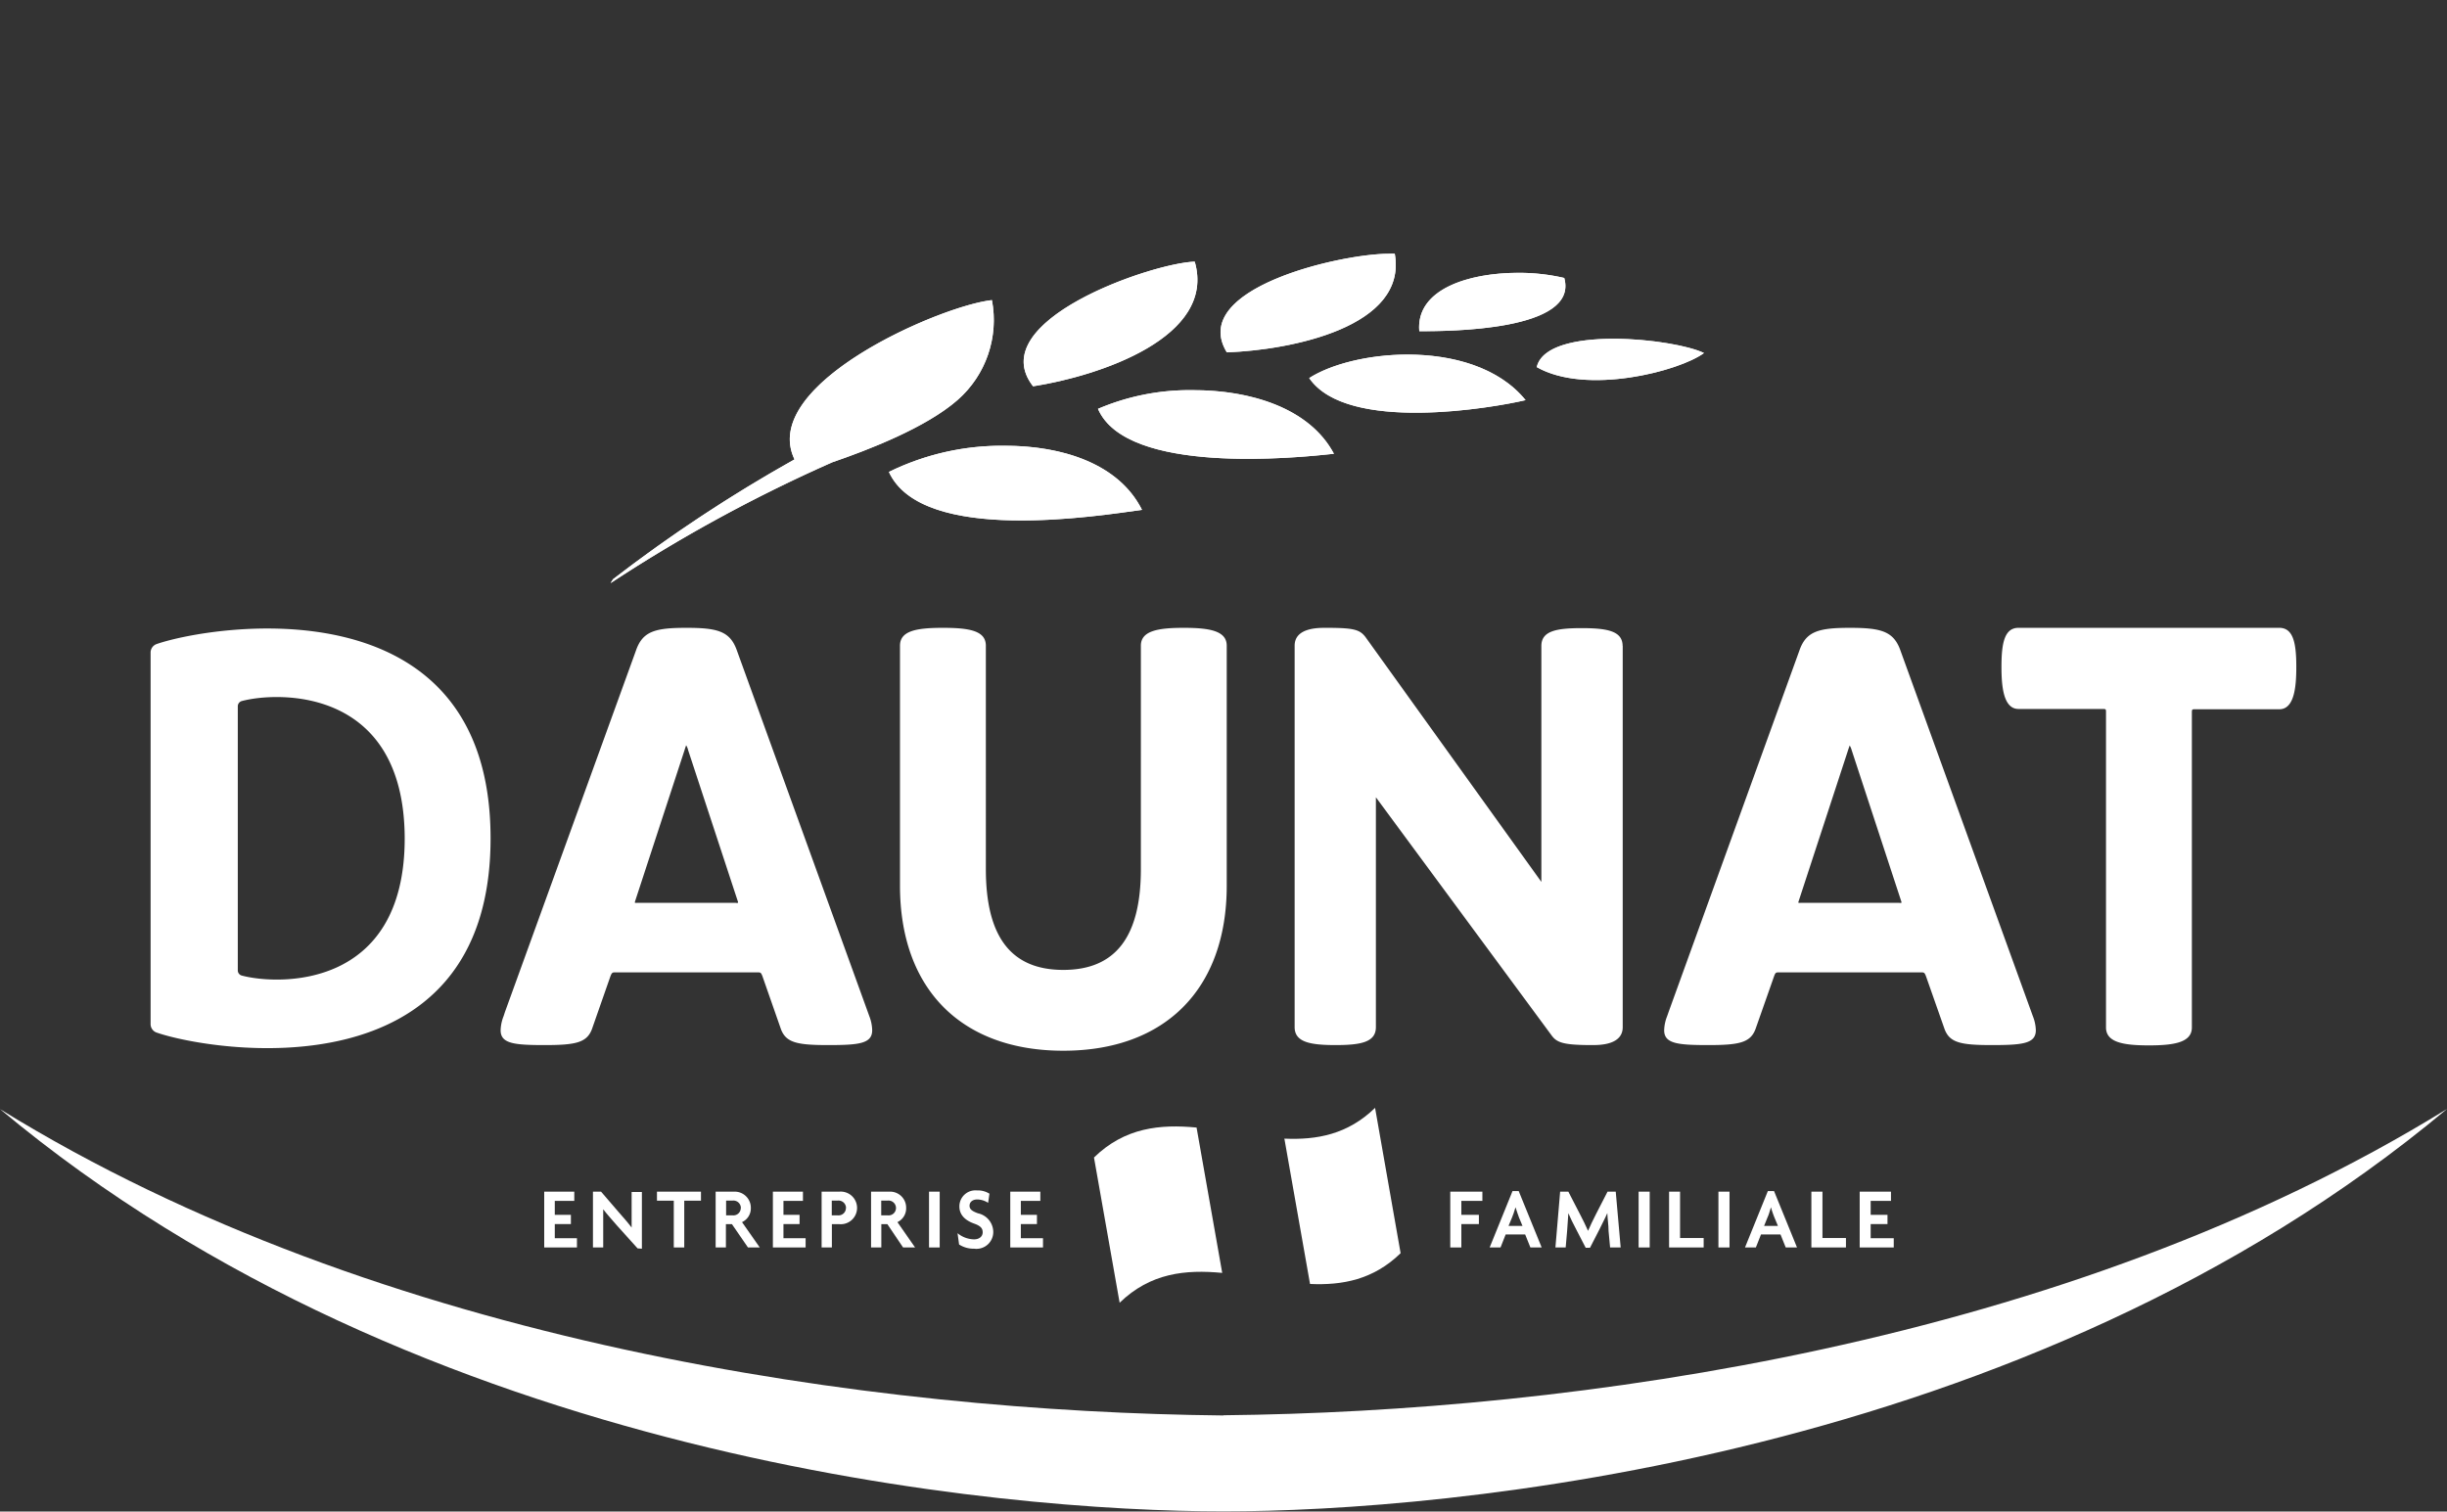
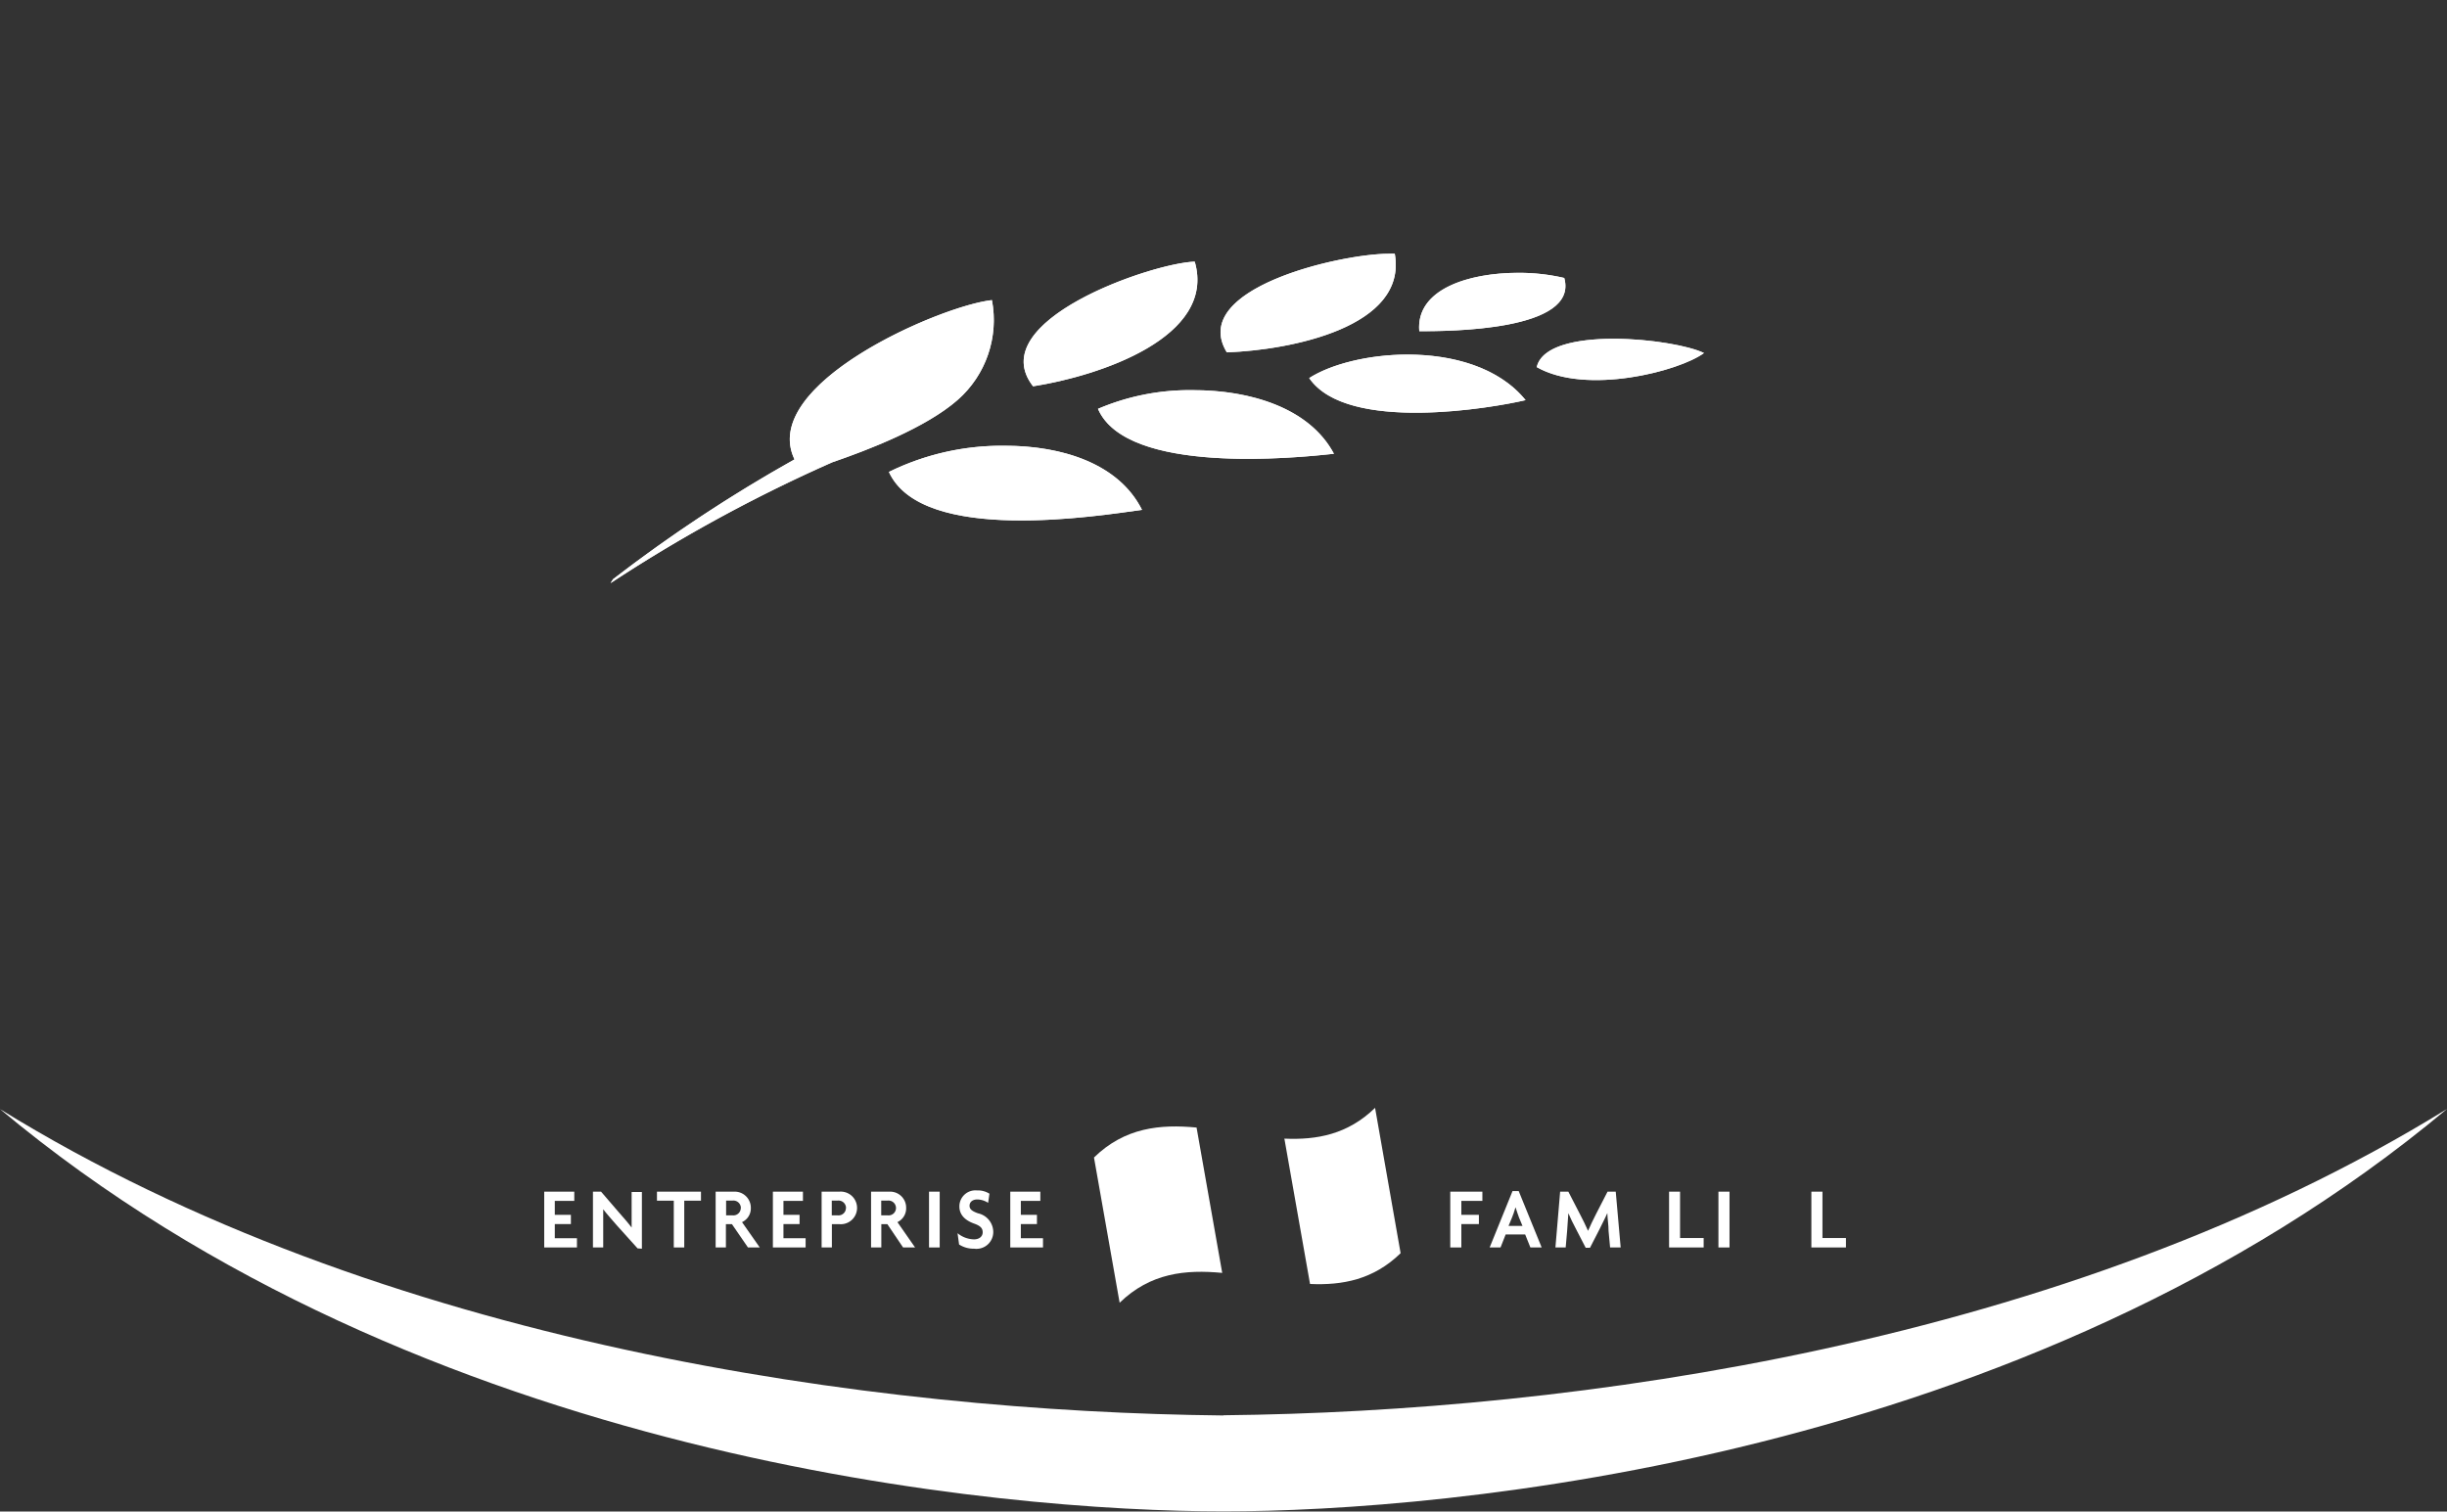
<svg xmlns="http://www.w3.org/2000/svg" id="Calque_1" data-name="Calque 1" viewBox="0 0 238.53 147.37">
  <rect x="0" y="0" width="238.53" height="147.37" fill="#333333" stroke="none" />
  <defs>
    <style>.cls-1{fill:#fff;}.cls-2{clip-path:url(#clip-path);}</style>
    <clipPath id="clip-path" transform="translate(-83.65 -6.65)">
      <path class="cls-1" d="M170.3,52.66c3.24,7.11,20.55,4.25,24.67,3.7-2.26-4.52-7.8-6.25-13.36-6.25a24.92,24.92,0,0,0-11.31,2.55m20.38-6.15c2.78,6.46,19.36,4.78,23,4.38-2.39-4.49-8.18-6.2-13.7-6.2a22.67,22.67,0,0,0-9.3,1.82m20.59-3c3.7,5.4,18,2.88,21.09,2.15-2.61-3.22-7.15-4.44-11.51-4.44-3.81,0-7.48.94-9.58,2.29m22.18-1.07c4.82,2.75,13.85.42,16.3-1.37-1.42-.7-5.23-1.39-8.82-1.39s-7,.69-7.48,2.76m-72.35,9a145.1,145.1,0,0,0-17.69,11.68l-.24.38a148.3,148.3,0,0,1,21.61-11.78c3.43-1.18,9.11-3.35,12.22-6.08a10.36,10.36,0,0,0,3.34-9.73c-5,.54-22.77,8.21-19.24,15.53M222,38.94c2.73,0,15.59,0,14.13-5.19a19.37,19.37,0,0,0-4.48-.5c-4.8,0-10,1.58-9.65,5.69m-37.65,5.37c6.44-1,17.9-4.78,15.76-12.15-4.18.13-20.7,5.8-15.76,12.15M203.25,41c6.28-.23,17.63-2.48,16.36-9.61a5.24,5.24,0,0,0-.58,0c-4.77,0-19.6,3.42-15.78,9.63" />
    </clipPath>
  </defs>
  <path class="cls-1" d="M170.3,52.66c3.24,7.11,20.55,4.25,24.67,3.7-2.26-4.52-7.8-6.25-13.36-6.25a24.92,24.92,0,0,0-11.31,2.55m20.38-6.15c2.78,6.46,19.36,4.78,23,4.38-2.39-4.49-8.18-6.2-13.7-6.2a22.67,22.67,0,0,0-9.3,1.82m20.59-3c3.7,5.4,18,2.88,21.09,2.15-2.61-3.22-7.15-4.44-11.51-4.44-3.81,0-7.48.94-9.58,2.29m22.18-1.07c4.82,2.75,13.85.42,16.3-1.37-1.42-.7-5.23-1.39-8.82-1.39s-7,.69-7.48,2.76m-72.35,9a145.1,145.1,0,0,0-17.69,11.68l-.24.38a148.3,148.3,0,0,1,21.61-11.78c3.43-1.18,9.11-3.35,12.22-6.08a10.36,10.36,0,0,0,3.34-9.73c-5,.54-22.77,8.21-19.24,15.53M222,38.94c2.73,0,15.59,0,14.13-5.19a19.37,19.37,0,0,0-4.48-.5c-4.8,0-10,1.58-9.65,5.69m-37.65,5.37c6.44-1,17.9-4.78,15.76-12.15-4.18.13-20.7,5.8-15.76,12.15M203.25,41c6.28-.23,17.63-2.48,16.36-9.61a5.24,5.24,0,0,0-.58,0c-4.77,0-19.6,3.42-15.78,9.63" transform="translate(-83.65 -6.65)" />
  <g class="cls-2">
    <rect class="cls-1" x="140.87" y="19.1" width="111.18" height="56.68" transform="translate(-89.3 41.62) rotate(-13.81)" />
  </g>
  <path class="cls-1" d="M202.92,144.65c-34-.35-82-6.85-119.27-29.87C124.78,149.17,181.52,154,202.92,154h0c21.4,0,78.14-4.85,119.27-39.24-37.25,23-85.3,29.52-119.26,29.87" transform="translate(-83.65 -6.65)" />
-   <path class="cls-1" d="M155.5,70.12c-.66-1.92-1.86-2.26-4.94-2.26s-4.28.34-4.93,2.25l-12.76,35.21-.13.4a4,4,0,0,0-.29,1.37c0,1.31,1.31,1.45,4.3,1.45s4.1-.23,4.6-1.55l1.79-5.12c.16-.42.21-.42.52-.42h13.81c.31,0,.36,0,.51.4l1.8,5.15c.5,1.31,1.59,1.54,4.6,1.54s4.29-.14,4.29-1.45a4,4,0,0,0-.28-1.37Zm47.73-.52V93c0,10.07-6,16.09-15.93,16.09s-15.92-6-15.92-16.09V69.6c0-1.45,1.6-1.74,4.19-1.74s4.18.29,4.18,1.74V91.38c0,6.62,2.47,9.83,7.55,9.83s7.56-3.21,7.56-9.83V69.6c0-1.45,1.67-1.74,4.18-1.74s4.19.29,4.19,1.74m38.6,0v37.19c0,1.75-2.26,1.75-3,1.75-2.78,0-3.42-.24-3.93-.94L217.77,84.38v22.41c0,1.46-1.44,1.75-3.92,1.75s-4-.28-4-1.75V69.6c0-1.74,2.26-1.74,3-1.74,2.71,0,3.34.14,3.92.92l17.13,23.85v-23c0-1.46,1.44-1.74,3.92-1.74s4,.27,4,1.74m65.67,2.06c0,1.92-.19,4.11-1.66,4.11h-8.22c-.26,0-.3,0-.3.32v30.7c0,1.45-1.68,1.75-4.19,1.75s-4.18-.3-4.18-1.75V76.09c0-.28,0-.32-.31-.32h-8.22c-1.47,0-1.66-2.19-1.66-4.11,0-2.28.28-3.8,1.66-3.8h25.42c1.38,0,1.66,1.52,1.66,3.8M98.92,69.44a.88.88,0,0,0-.59.84v36.21a.87.87,0,0,0,.59.83c5.3,1.84,32.55,6.31,32.55-18.94S104.22,67.61,98.92,69.44m170,.68c-.66-1.92-1.87-2.26-4.94-2.26s-4.29.34-4.94,2.25L246.3,105.32l-.14.4a4,4,0,0,0-.29,1.37c0,1.31,1.31,1.45,4.3,1.45s4.1-.23,4.6-1.55l1.8-5.12c.15-.42.2-.42.51-.42h13.81c.31,0,.36,0,.51.4l1.81,5.15c.5,1.31,1.58,1.54,4.59,1.54s4.3-.14,4.3-1.45a4,4,0,0,0-.29-1.37ZM150.38,79.78c.1-.35.17-.46.14-.49a1.44,1.44,0,0,1,.21.5l4.86,14.79a.41.41,0,0,1,0,.09.58.58,0,0,1-.25,0h-9.56a1.22,1.22,0,0,1-.24,0h0s0,0,0-.1ZM123.1,88.44v-.06c0,14.78-12.36,14.32-15.89,13.38a.52.52,0,0,1-.38-.51V75.51a.53.53,0,0,1,.38-.51c3.53-.94,15.85-1.39,15.89,13.38v.06Zm140.7-8.66c.11-.35.18-.46.14-.49s.11.14.21.5L269,94.58c0,.06,0,.08,0,.09a.67.67,0,0,1-.25,0H259.2a1.1,1.1,0,0,1-.24,0h0a.16.16,0,0,1,0-.1Z" transform="translate(-83.65 -6.65)" />
  <path class="cls-1" d="M202.79,130.75c-3.58-.34-7,0-10,2.91q-1.25-7.08-2.5-14.16c3-2.93,6.47-3.26,10-2.92q1.25,7.08,2.5,14.17" transform="translate(-83.65 -6.65)" />
  <path class="cls-1" d="M220.18,128.83c-2.66,2.59-5.68,3.14-8.83,3q-1.24-7.1-2.5-14.17c3.15.14,6.17-.4,8.84-3l2.49,14.17" transform="translate(-83.65 -6.65)" />
  <polygon class="cls-1" points="53.05 121.62 53.05 116.18 55.98 116.18 55.98 117.08 54.08 117.08 54.08 118.44 55.65 118.44 55.65 119.34 54.08 119.34 54.08 120.72 56.24 120.72 56.24 121.62 53.05 121.62" />
  <path class="cls-1" d="M145.8,128.36l-2-2.22c-.42-.49-1-1.13-1.35-1.59h0c0,.44,0,.77,0,1.13v2.59h-1v-5.44h.79l1.72,2c.4.46.89,1,1.26,1.5h0c0-.37,0-.76,0-1.11v-2.36h1v5.53Z" transform="translate(-83.65 -6.65)" />
  <polygon class="cls-1" points="66.7 117.06 66.7 121.62 65.68 121.62 65.68 117.06 64.04 117.06 64.04 116.18 68.33 116.18 68.33 117.06 66.7 117.06" />
  <path class="cls-1" d="M156.56,128.27,155,126h-.59v2.27h-1v-5.44h1.8a1.57,1.57,0,0,1,1.63,1.59,1.47,1.47,0,0,1-.86,1.38l1.73,2.47Zm-.69-3.85a.73.73,0,0,0-.8-.72h-.64v1.44h.64a.72.72,0,0,0,.79-.72Z" transform="translate(-83.65 -6.65)" />
  <polygon class="cls-1" points="75.34 121.62 75.34 116.18 78.27 116.18 78.27 117.08 76.37 117.08 76.37 118.44 77.94 118.44 77.94 119.34 76.37 119.34 76.37 120.72 78.53 120.72 78.53 121.62 75.34 121.62" />
  <path class="cls-1" d="M165.48,126h-.74v2.27h-1v-5.44h1.74a1.59,1.59,0,1,1,0,3.17m.64-1.58a.73.73,0,0,0-.8-.72h-.59v1.44h.59a.72.72,0,0,0,.79-.72Z" transform="translate(-83.65 -6.65)" />
  <path class="cls-1" d="M171.68,128.27,170.15,126h-.59v2.27h-1v-5.44h1.8a1.56,1.56,0,0,1,1.62,1.59,1.48,1.48,0,0,1-.85,1.38l1.72,2.47Zm-.69-3.85a.73.73,0,0,0-.8-.72h-.64v1.44h.64a.72.72,0,0,0,.8-.72Z" transform="translate(-83.65 -6.65)" />
  <rect class="cls-1" x="90.56" y="116.18" width="1.04" height="5.44" />
  <path class="cls-1" d="M178.6,128.39a2.58,2.58,0,0,1-1.46-.41l-.15-1.1a2.61,2.61,0,0,0,1.6.6c.52,0,.85-.28.85-.69s-.24-.64-.87-.86c-.92-.34-1.4-.9-1.4-1.65a1.56,1.56,0,0,1,1.71-1.57,2.11,2.11,0,0,1,1.22.32l-.13.89a2,2,0,0,0-1.05-.33c-.49,0-.76.27-.76.61s.24.53.82.74a1.88,1.88,0,0,1,1.49,1.74,1.64,1.64,0,0,1-1.87,1.71" transform="translate(-83.65 -6.65)" />
  <polygon class="cls-1" points="98.48 121.62 98.48 116.18 101.41 116.18 101.41 117.08 99.51 117.08 99.51 118.44 101.08 118.44 101.08 119.34 99.51 119.34 99.51 120.72 101.67 120.72 101.67 121.62 98.48 121.62" />
  <polygon class="cls-1" points="142.45 117.08 142.45 118.44 144.16 118.44 144.16 119.34 142.45 119.34 142.45 121.62 141.37 121.62 141.37 116.18 144.5 116.18 144.5 117.08 142.45 117.08" />
  <path class="cls-1" d="M232.83,128.27l-.51-1.27h-1.9l-.5,1.27h-1.06l2.23-5.5h.6l2.24,5.5Zm-1.11-2.92c-.12-.31-.21-.62-.34-1h0c-.13.43-.23.75-.34,1l-.34.82h1.36Z" transform="translate(-83.65 -6.65)" />
  <path class="cls-1" d="M240.6,128.27l-.15-1.61c0-.59-.1-1.14-.12-1.74h0c-.23.53-.49,1-.77,1.59l-.92,1.79h-.42l-.92-1.78c-.31-.59-.57-1.11-.77-1.59h0q-.06.91-.12,1.74l-.14,1.6h-1l.46-5.44h.8l1.13,2.19c.29.56.57,1.12.79,1.63h0c.21-.5.49-1.06.78-1.64l1.12-2.18h.8l.48,5.44Z" transform="translate(-83.65 -6.65)" />
-   <rect class="cls-1" x="159.73" y="116.18" width="1.08" height="5.44" />
  <polygon class="cls-1" points="162.7 121.62 162.7 116.18 163.77 116.18 163.77 120.7 166.07 120.7 166.07 121.62 162.7 121.62" />
  <rect class="cls-1" x="167.51" y="116.18" width="1.08" height="5.44" />
-   <path class="cls-1" d="M257.72,128.27l-.51-1.27h-1.9l-.5,1.27h-1.06l2.23-5.5h.6l2.24,5.5Zm-1.1-2.92a8.69,8.69,0,0,1-.34-1h0c-.13.43-.22.75-.34,1l-.33.82h1.35Z" transform="translate(-83.65 -6.65)" />
  <polygon class="cls-1" points="176.57 121.62 176.57 116.18 177.65 116.18 177.65 120.7 179.94 120.7 179.94 121.62 176.57 121.62" />
-   <polygon class="cls-1" points="181.28 121.62 181.28 116.18 184.33 116.18 184.33 117.08 182.35 117.08 182.35 118.44 183.99 118.44 183.99 119.34 182.35 119.34 182.35 120.72 184.6 120.72 184.6 121.62 181.28 121.62" />
</svg>